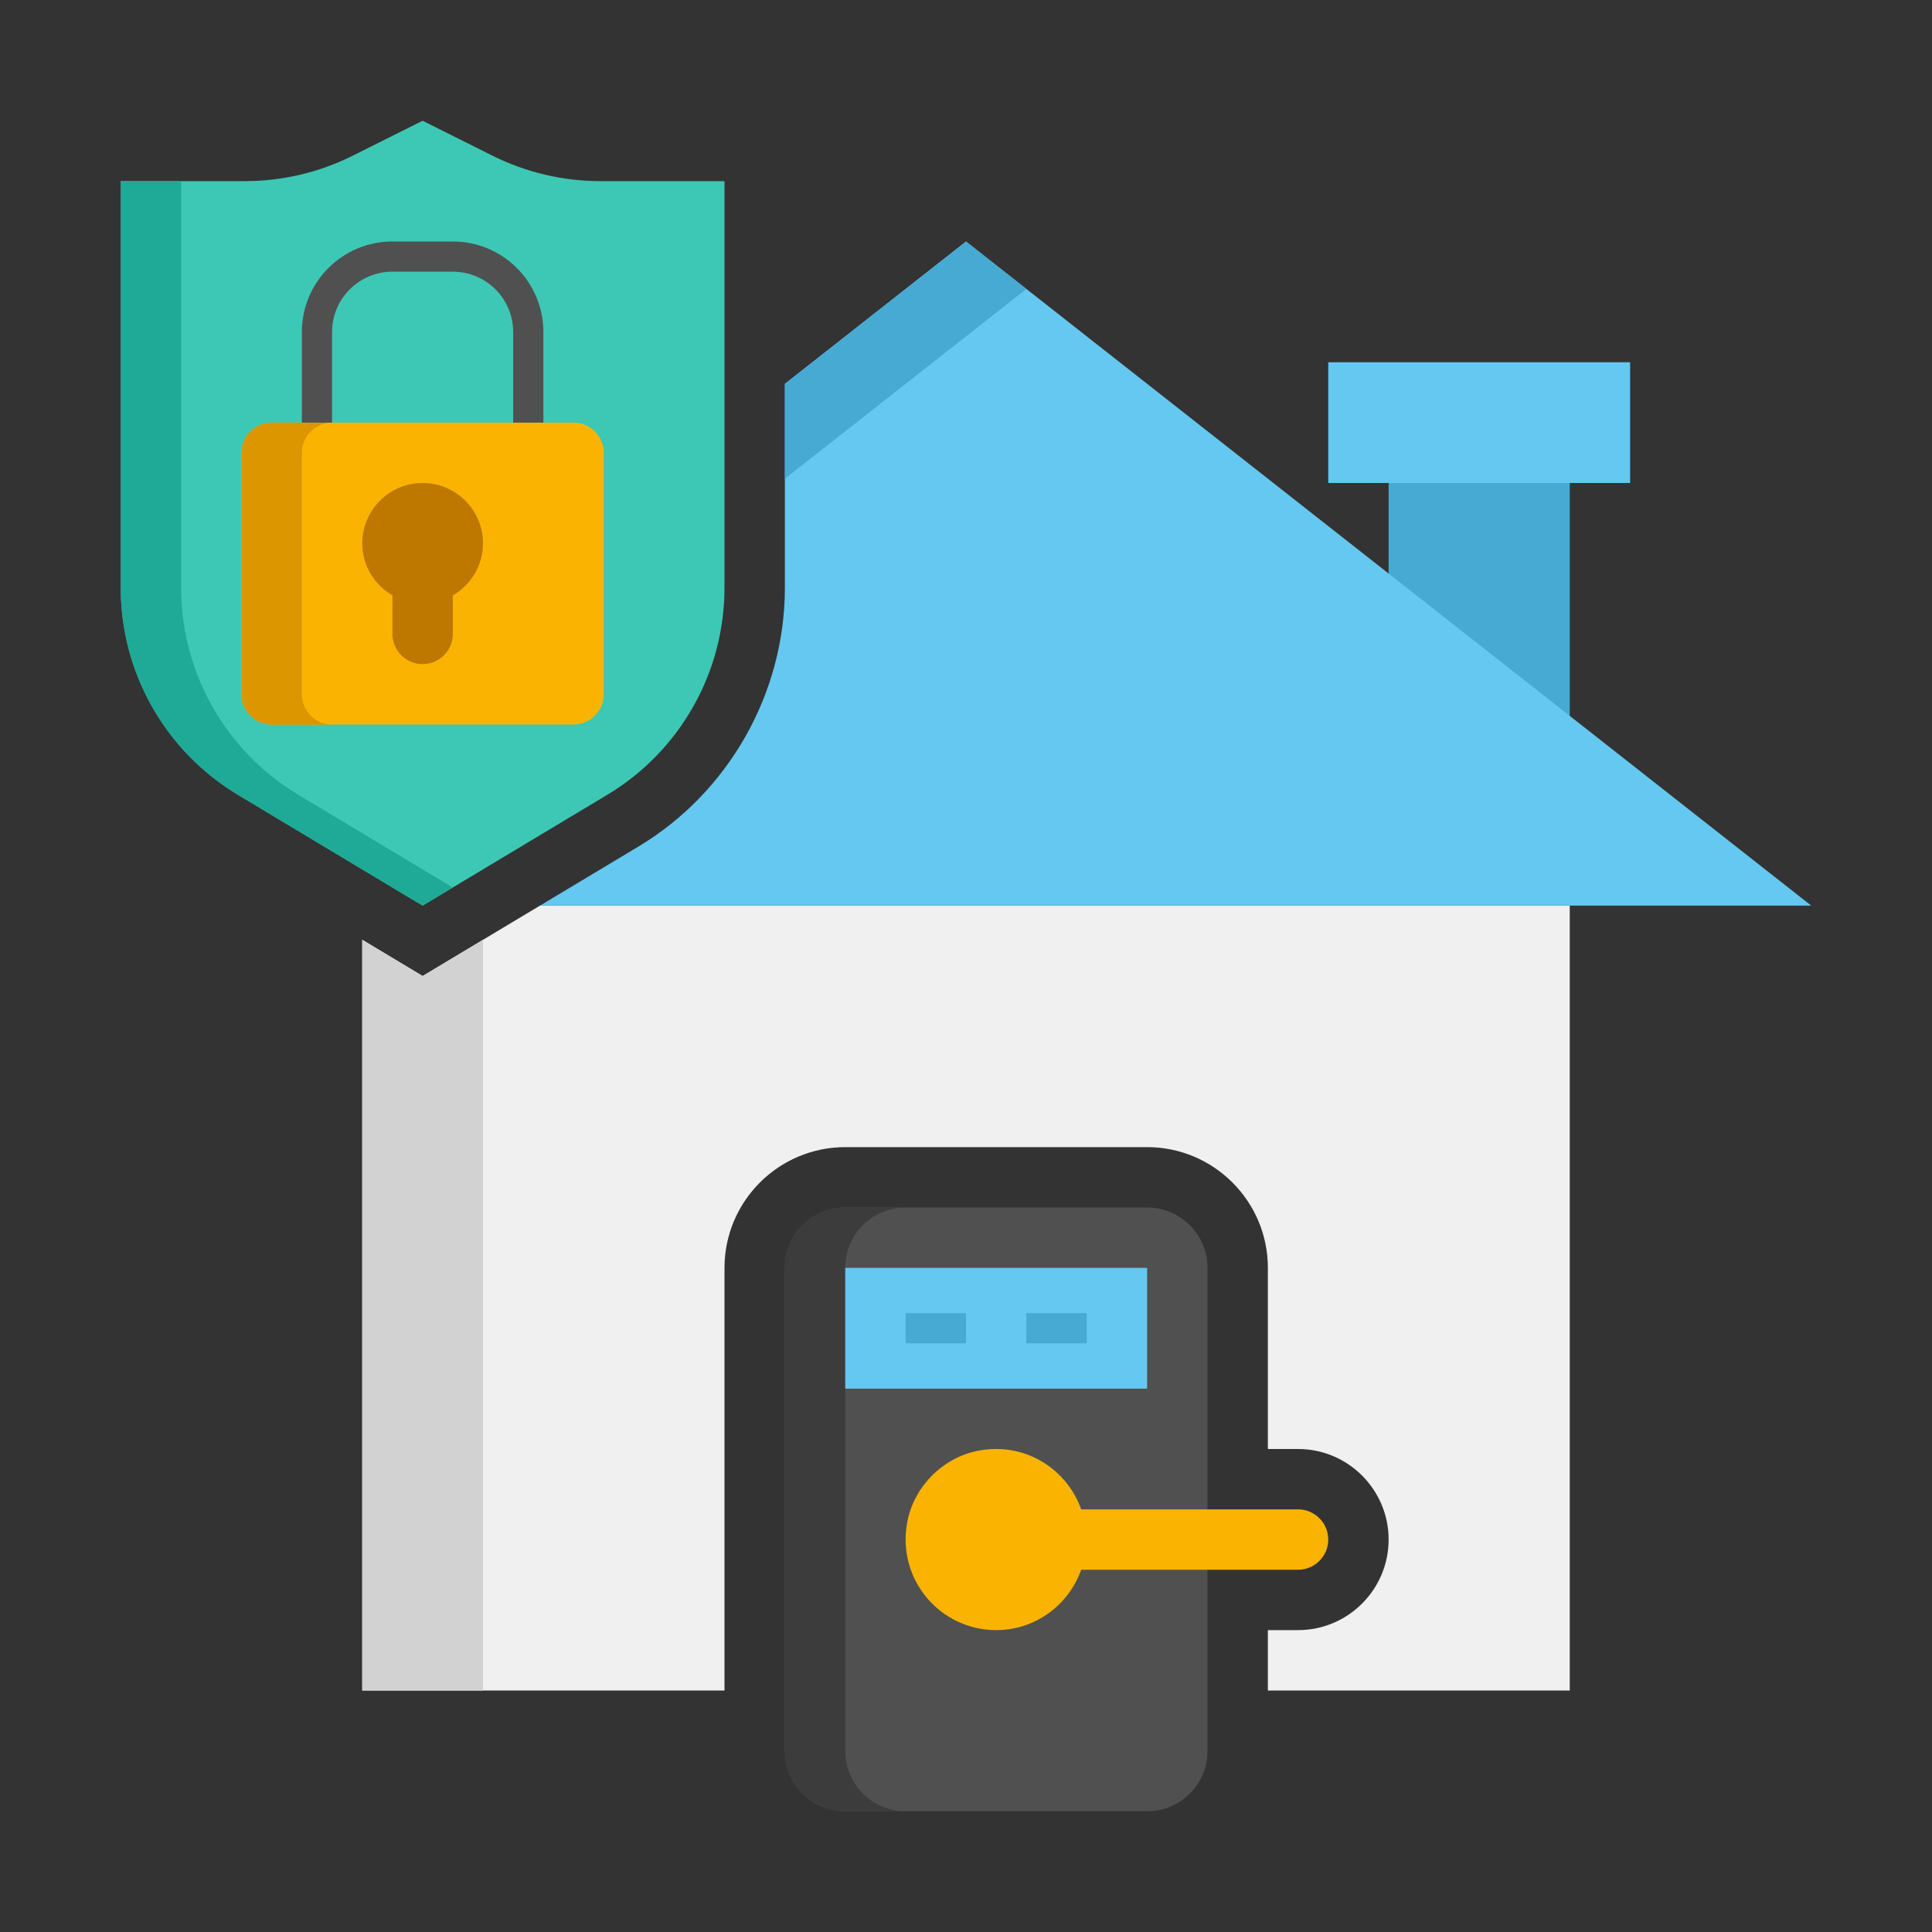
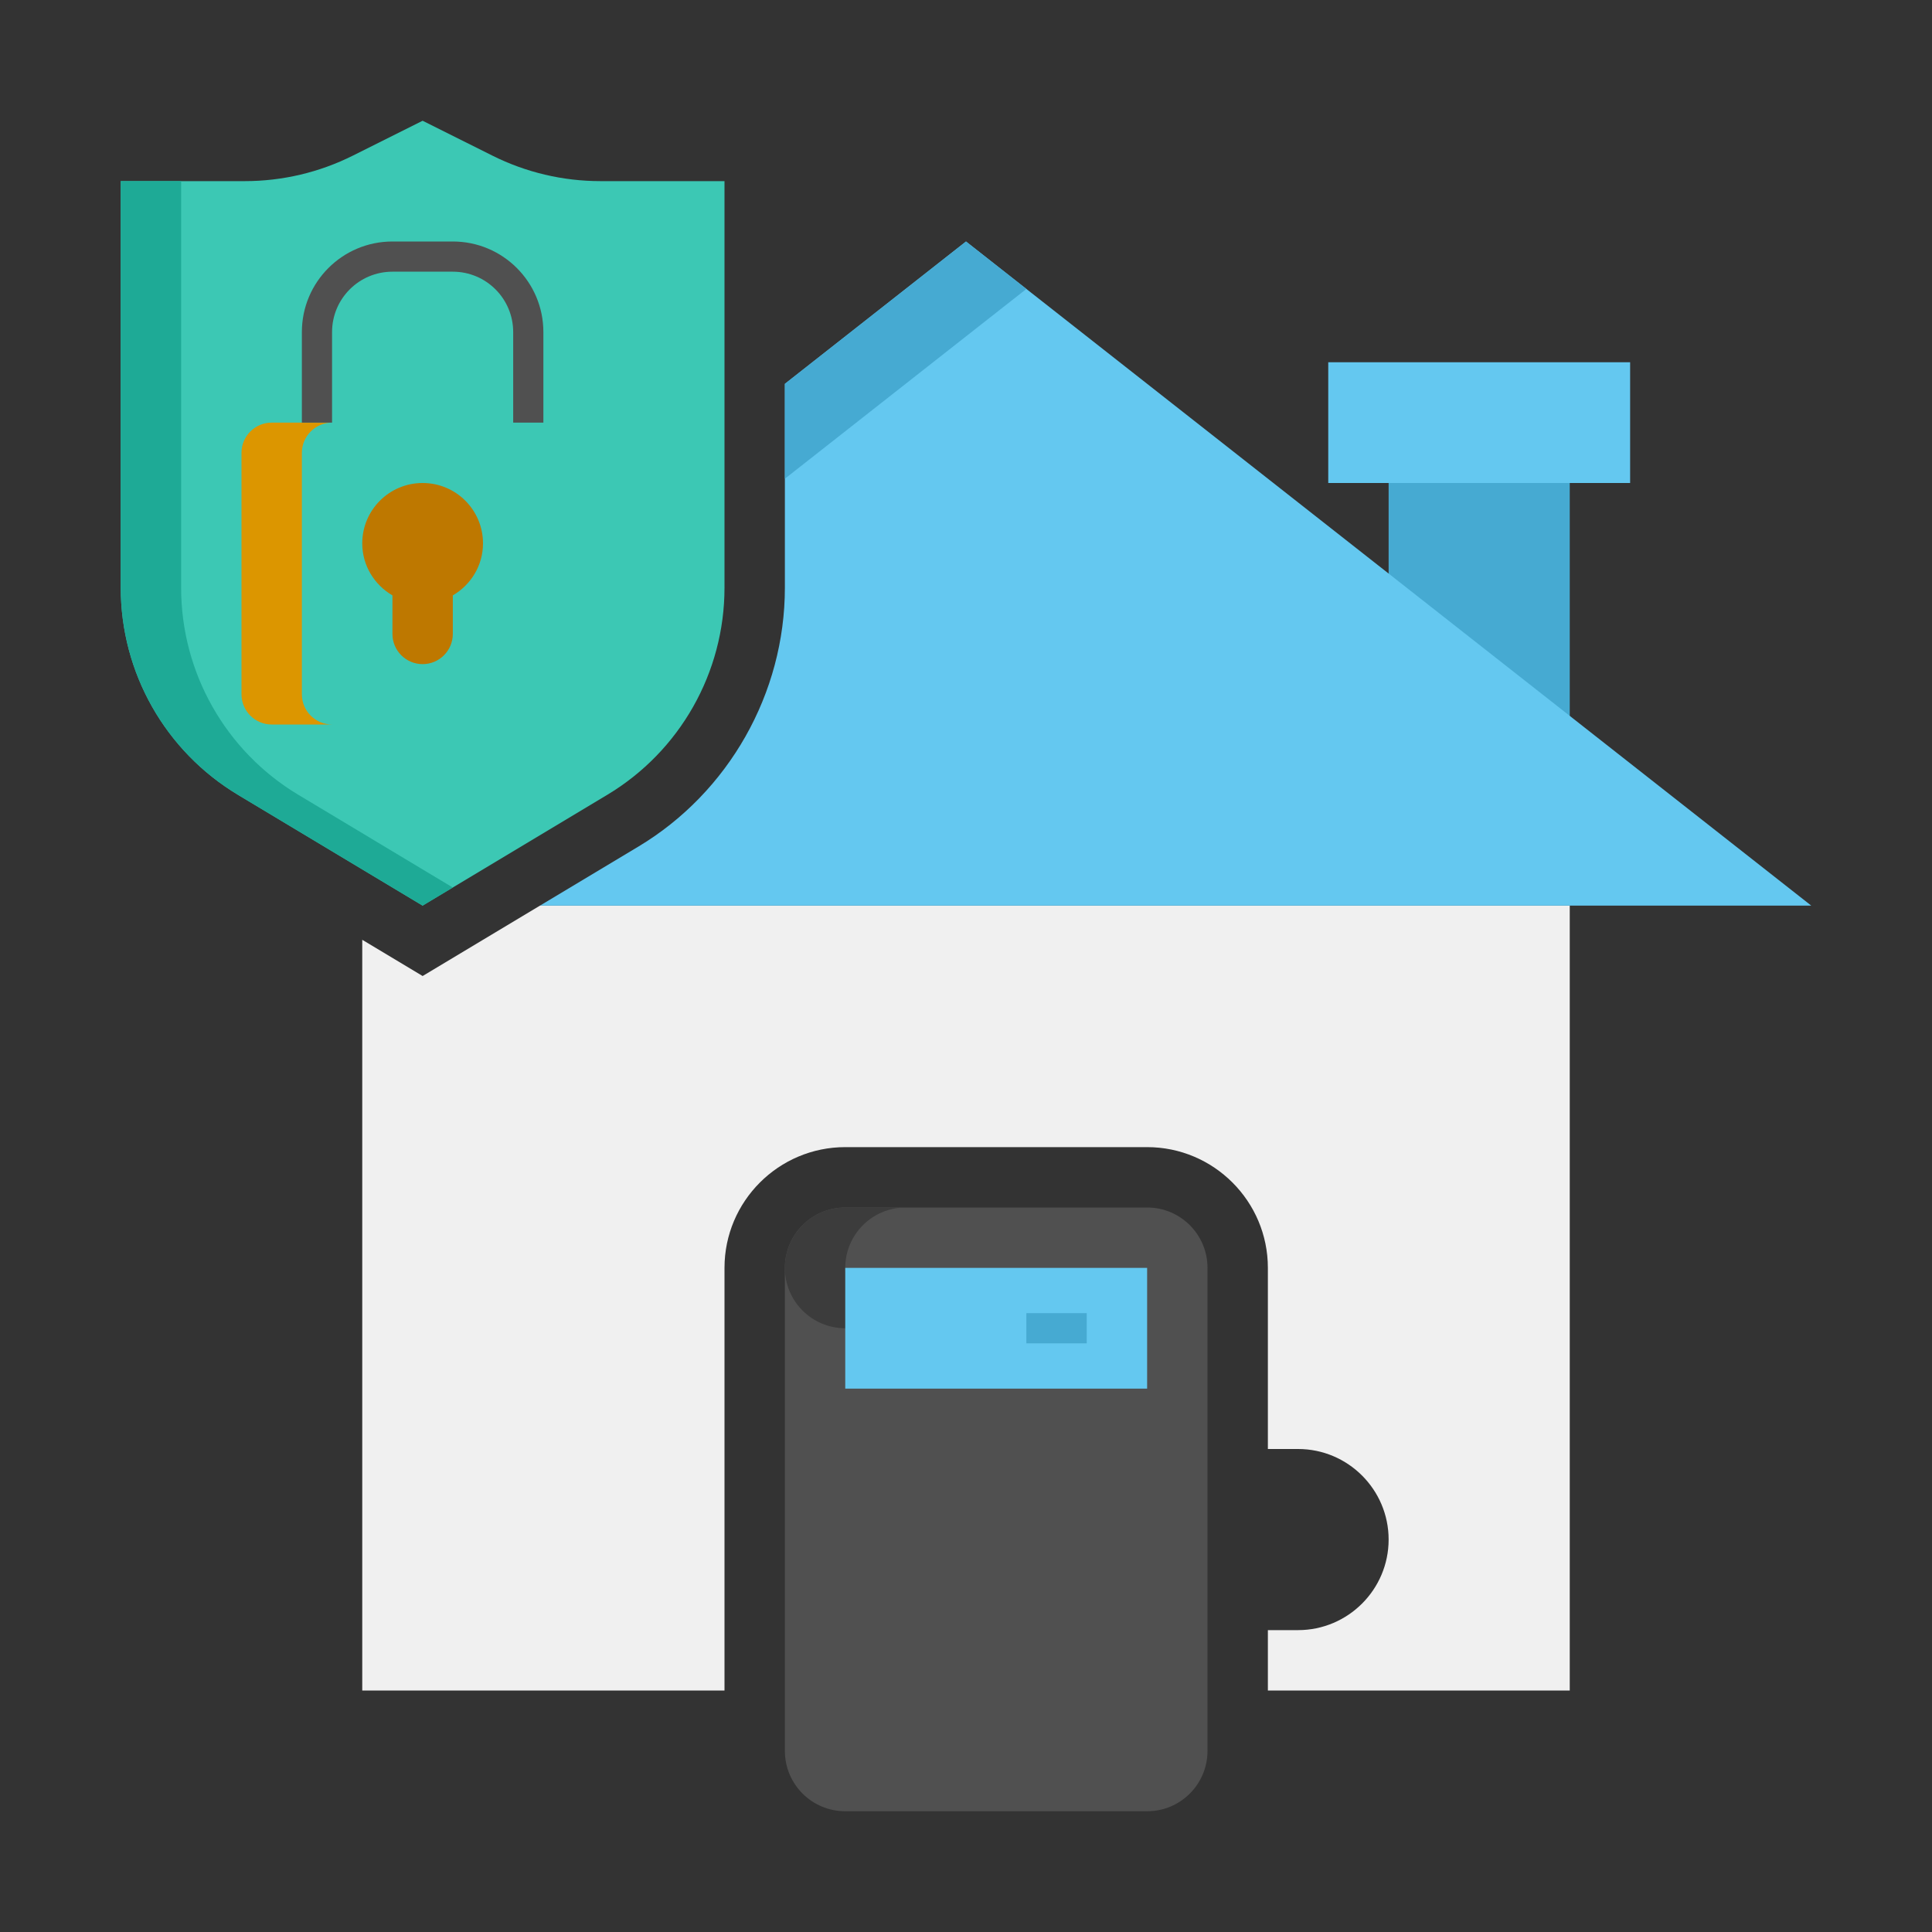
<svg xmlns="http://www.w3.org/2000/svg" height="512" viewBox="0 0 64 64" width="512">
  <rect x="0" y="0" width="64" height="64" fill="#333333" stroke="none" />
  <g id="Icons">
    <g>
      <g>
        <path d="m46 16h6v10h-6z" fill="#46aad2" />
      </g>
      <g>
        <path d="m17.887 30-3.887 2.332-2-1.2v24.868h12v-14c0-2.206 1.794-4 4-4h10c2.206 0 4 1.794 4 4v6h1c1.654 0 3 1.346 3 3s-1.346 3-3 3h-1v2h10v-26z" fill="#f0f0f0" />
      </g>
      <g>
        <path d="m26 19.471c0 3.492-1.86 6.778-4.854 8.574l-3.259 1.955h42.113l-28-22c-1.618 1.272-3.703 2.91-6 4.715z" fill="#64c8f0" />
      </g>
      <g>
        <path d="m44 12h10v4h-10z" fill="#64c8f0" />
      </g>
      <g>
        <path d="m38 60h-10c-1.105 0-2-.895-2-2v-16c0-1.105.895-2 2-2h10c1.105 0 2 .895 2 2v16c0 1.105-.895 2-2 2z" fill="#505050" />
      </g>
      <g>
-         <path d="m28 58v-16c0-1.105.895-2 2-2h-2c-1.105 0-2 .895-2 2v16c0 1.104.895 2 2 2h2c-1.105 0-2-.896-2-2z" fill="#3c3c3c" />
+         <path d="m28 58v-16c0-1.105.895-2 2-2h-2c-1.105 0-2 .895-2 2c0 1.104.895 2 2 2h2c-1.105 0-2-.896-2-2z" fill="#3c3c3c" />
      </g>
      <g>
-         <path d="m43 50h-7.184c-.475-1.337-1.857-2.244-3.416-1.942-1.177.228-2.134 1.198-2.349 2.377-.346 1.906 1.108 3.565 2.949 3.565 1.304 0 2.403-.837 2.816-2h7.184c.552 0 1-.448 1-1 0-.552-.448-1-1-1z" fill="#fab400" />
-       </g>
+         </g>
      <g>
        <path d="m28 42h10v4h-10z" fill="#64c8f0" />
      </g>
      <g>
-         <path d="m14 32.332-2-1.2v24.868h4v-24.868z" fill="#d2d2d2" />
-       </g>
+         </g>
      <g>
        <path d="m34 9.572-2-1.572c-1.618 1.272-3.703 2.91-6 4.715v3.143c2.912-2.287 5.716-4.491 8-6.286z" fill="#46aad2" />
      </g>
      <g>
        <path d="m4 6h4.111c1.242 0 2.467-.289 3.578-.845l2.311-1.155 2.311 1.155c1.111.556 2.336.845 3.578.845h4.111v13.47c0 2.81-1.474 5.414-3.884 6.86l-6.116 3.67-6.116-3.67c-2.41-1.445-3.884-4.049-3.884-6.86z" fill="#3cc8b4" />
      </g>
      <g>
        <path d="m9.884 26.33c-2.41-1.445-3.884-4.049-3.884-6.86v-13.47h-2v13.47c0 2.81 1.474 5.414 3.884 6.86l6.116 3.67 1-.6z" fill="#1eaa96" />
      </g>
      <g>
-         <path d="m19 24h-10c-.552 0-1-.448-1-1v-8c0-.552.448-1 1-1h10c.552 0 1 .448 1 1v8c0 .552-.448 1-1 1z" fill="#fab400" />
-       </g>
+         </g>
      <g>
        <path d="m10 23v-8c0-.552.448-1 1-1h-2c-.552 0-1 .448-1 1v8c0 .552.448 1 1 1h2c-.552 0-1-.448-1-1z" fill="#dc9600" />
      </g>
      <g>
        <path d="m11 14v-3c0-1.105.895-2 2-2h2c1.105 0 2 .895 2 2v3h1v-3c0-1.657-1.343-3-3-3h-2c-1.657 0-3 1.343-3 3v3z" fill="#505050" />
      </g>
      <g>
        <path d="m16 18c0-1.105-.895-2-2-2s-2 .895-2 2c0 .738.405 1.376 1 1.723v1.277c0 .552.448 1 1 1s1-.448 1-1v-1.277c.595-.347 1-.985 1-1.723z" fill="#be7800" />
      </g>
      <g>
        <g>
-           <path d="m30 43.5h2v1h-2z" fill="#46aad2" />
-         </g>
+           </g>
      </g>
      <g>
        <g>
          <path d="m34 43.5h2v1h-2z" fill="#46aad2" />
        </g>
      </g>
    </g>
  </g>
</svg>